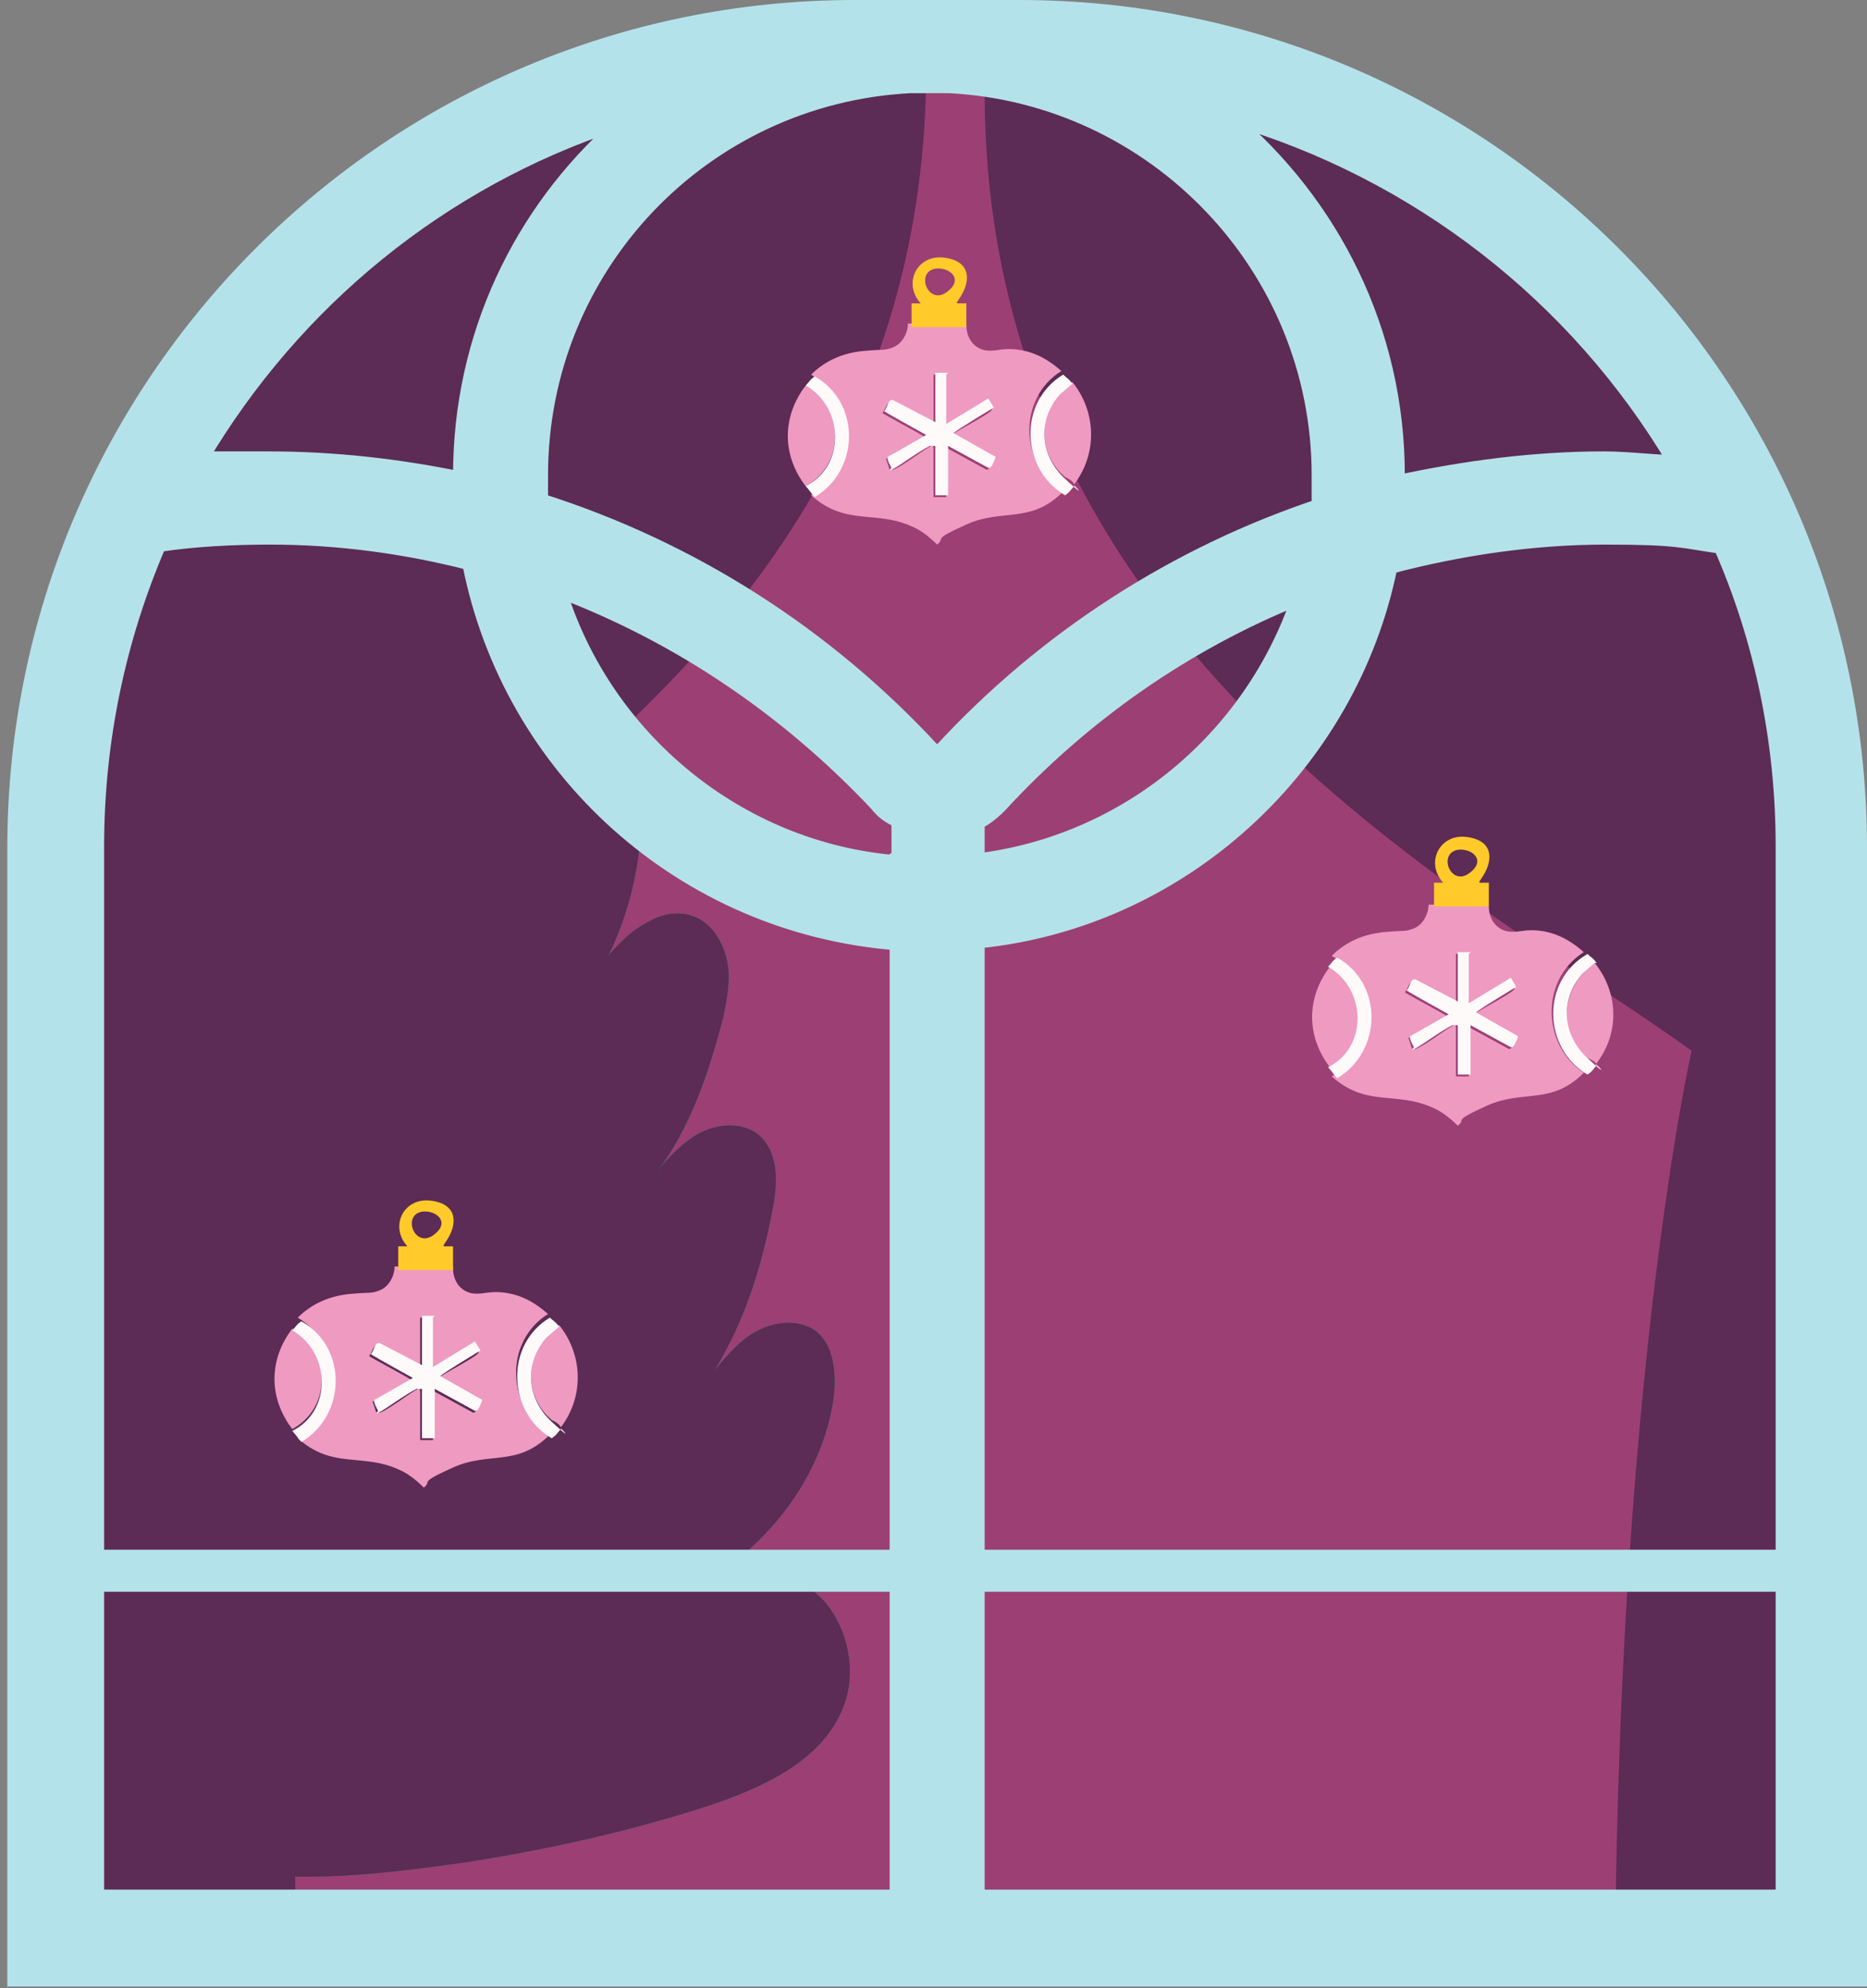
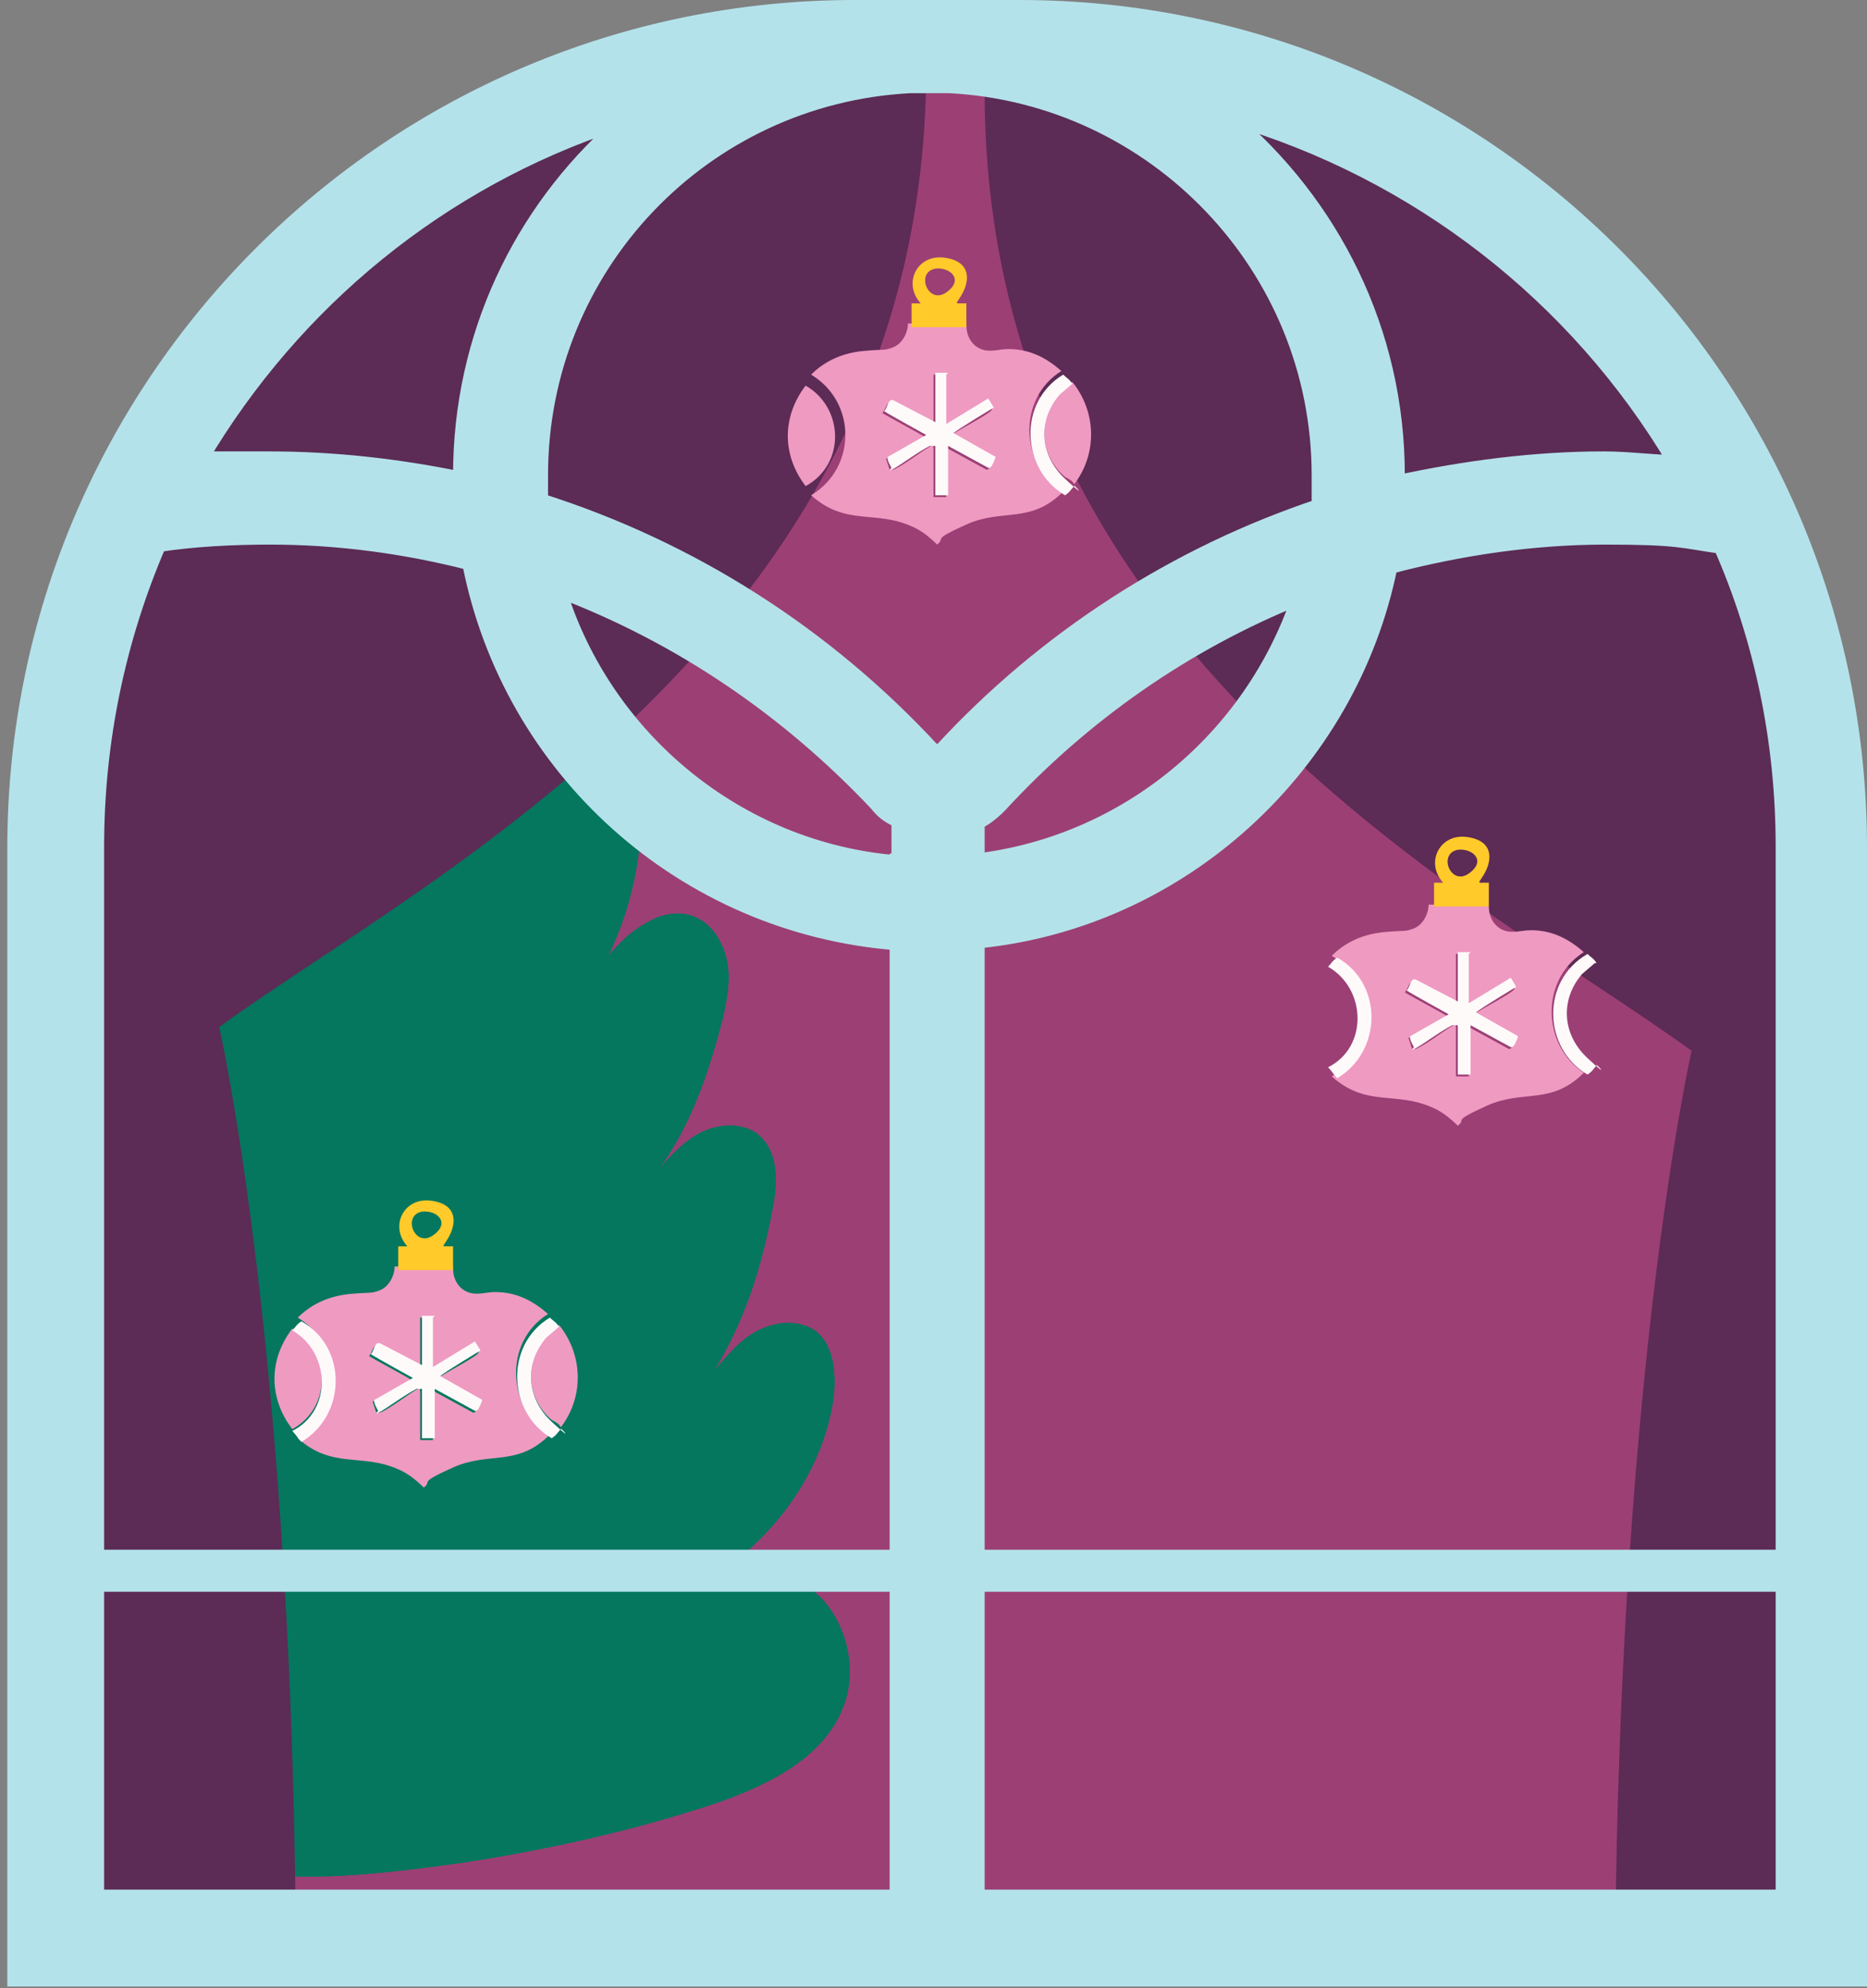
<svg xmlns="http://www.w3.org/2000/svg" id="Layer_1" data-name="Layer 1" version="1.1" viewBox="0 0 102.2 108.8">
  <rect x="0" y="0" width="102.2" height="108.8" fill="#808080" stroke="none" />
  <defs>
    <style>
      .cls-1 {
        fill: #ffca2a;
      }

      .cls-1, .cls-2, .cls-3, .cls-4, .cls-5, .cls-6, .cls-7 {
        stroke-width: 0px;
      }

      .cls-8 {
        clip-path: url(#clippath);
      }

      .cls-2 {
        fill: none;
      }

      .cls-3 {
        fill: snow;
      }

      .cls-9 {
        fill: #b4e2eb;
        stroke: #b4e2eb;
        stroke-miterlimit: 10;
        stroke-width: .8px;
      }

      .cls-4 {
        fill: #04775e;
      }

      .cls-5 {
        fill: #9c3f75;
      }

      .cls-6 {
        fill: #ef9ac1;
      }

      .cls-10 {
        isolation: isolate;
      }

      .cls-7 {
        fill: #5c2b56;
      }
    </style>
    <clipPath id="clippath">
      <path class="cls-2" d="M45.9,2.3h9.1c24.2,0,43.9,19.7,43.9,43.9v59.8H2v-59.8C2,22,21.7,2.3,45.9,2.3Z" />
    </clipPath>
  </defs>
  <g class="cls-10">
    <g id="windows">
      <path class="cls-5" d="M45.4,3.3h9.1c24.2,0,43.8,19.6,43.8,43.8v59.7H1.7v-59.7C1.7,22.9,21.3,3.3,45.5,3.3h-.1Z" />
      <g class="cls-8">
        <g>
          <g>
            <g>
              <path class="cls-4" d="M45.1,87.6c-1.4-1.5-3.6-2.2-5.5-1.7,3.1-2.2,5.4-5.5,6-9.2.2-1.4.1-3.1-1-3.9-.9-.6-2.1-.5-3.1,0s-1.7,1.4-2.4,2.2c1.7-2.8,2.6-5.7,3.2-8.9.3-1.5.3-3.2-.9-4.1-.9-.6-2.1-.5-3.1,0-.9.5-1.7,1.3-2.4,2.2,1.9-2.5,2.9-5.5,3.7-8.6.2-1,.4-2,.2-3-.2-1-.8-2-1.7-2.4-.9-.4-1.9-.2-2.7.3-.8.4-1.5,1.1-2.1,1.8,1.1-2.3,1.7-4.7,1.8-7.3,0-1.3-.1-2.8-1.3-3.3-.7-.3-1.4-.2-2.1.2-.6.3-1.1.9-1.7,1.4.3-4.6-1.3-9.1-4.1-12.8-.4-.5-.9-1.1-1.6-1.1s-1.5,1-1.8,1.9c-1.5,4-2.4,8.3-2.6,12.6-.4-1.2-1.1-1.6-1.9-2.5s-2.3-1.3-3.3-.6c-1.1.7-1.2,2.3-1.1,3.6.2,2.3.6,4.6,1.3,6.8-.4-.6-1.4-.9-2-1.4s-1.3-.8-2-.7c-.8.2-1.4.9-1.6,1.6-.3.8-.2,1.6-.1,2.4.4,3.6,1.6,7.2,3.7,10.2-.6-.7-1.9-1.2-2.7-1.5-.9-.3-2-.2-2.5.6-.4.7-.3,1.5-.1,2.3.8,3.5,2.2,6.9,4.1,9.9-.8,0-1.6-.6-2.2-1.2-.6-.6-1.3-1.2-2.1-1.1-.7,0-1.2.7-1.3,1.4-.2.7,0,1.4,0,2,.9,4.3,3.4,8.2,6.9,10.8-1.4-.7-3.1-1-4.6-1.5-.8-.2-1.6-.4-2.4-.4s-1.6.4-2.1,1.1c-.8,1.2,0,2.8.8,4,1.8,2.4,4.4,4.3,7.2,5.4-1.3-.4-2.8-.5-4.1-.3-1.3.2-2.6,1.1-2.8,2.3-.2,1,.3,2,1,2.7s1.7,1.1,2.6,1.5c5.4,2.1,11.2,1.4,16.9.6,4.5-.7,9-1.7,13.3-3.1,3-1,6.3-2.5,7.4-5.5.7-1.9.2-4.2-1.1-5.7h0Z" />
              <path class="cls-4" d="M45.1,87.6c-1.4-1.5-3.6-2.2-5.5-1.7,3.1-2.2,5.4-5.5,6-9.2.2-1.4.1-3.1-1-3.9-.9-.6-2.1-.5-3.1,0s-1.7,1.4-2.4,2.2c1.7-2.8,2.6-5.7,3.2-8.9.3-1.5.3-3.2-.9-4.1-.9-.6-2.1-.5-3.1,0-.9.5-1.7,1.3-2.4,2.2,1.9-2.5,2.9-5.5,3.7-8.6.2-1,.4-2,.2-3-.2-1-.8-2-1.7-2.4-.9-.4-1.9-.2-2.7.3-.8.4-1.5,1.1-2.1,1.8,1.1-2.3,1.7-4.7,1.8-7.3,0-1.3-.1-2.8-1.3-3.3-.7-.3-1.4-.2-2.1.2-.6.3-1.1.9-1.7,1.4.3-4.6-1.3-9.1-4.1-12.8-.4-.5-.9-1.1-1.6-1.1s-1.5,1-1.8,1.9c-1.5,4-2.4,8.3-2.6,12.6-.4-1.2-1.1-1.6-1.9-2.5s-2.3-1.3-3.3-.6c-1.1.7-1.2,2.3-1.1,3.6.2,2.3.6,4.6,1.3,6.8-.4-.6-1.4-.9-2-1.4s-1.3-.8-2-.7c-.8.2-1.4.9-1.6,1.6-.3.8-.2,1.6-.1,2.4.4,3.6,1.6,7.2,3.7,10.2-.6-.7-1.9-1.2-2.7-1.5-.9-.3-2-.2-2.5.6-.4.7-.3,1.5-.1,2.3.8,3.5,2.2,6.9,4.1,9.9-.8,0-1.6-.6-2.2-1.2-.6-.6-1.3-1.2-2.1-1.1-.7,0-1.2.7-1.3,1.4-.2.7,0,1.4,0,2,.9,4.3,3.4,8.2,6.9,10.8-1.4-.7-3.1-1-4.6-1.5-.8-.2-1.6-.4-2.4-.4s-1.6.4-2.1,1.1c-.8,1.2,0,2.8.8,4,1.8,2.4,4.4,4.3,7.2,5.4-1.3-.4-2.8-.5-4.1-.3-1.3.2-2.6,1.1-2.8,2.3-.2,1,.3,2,1,2.7s1.7,1.1,2.6,1.5c5.4,2.1,11.2,1.4,16.9.6,4.5-.7,9-1.7,13.3-3.1,3-1,6.3-2.5,7.4-5.5.7-1.9.2-4.2-1.1-5.7h0Z" />
            </g>
-             <path class="cls-7" d="M45.1,87.6c-1.4-1.5-3.6-2.2-5.5-1.7,3.1-2.2,5.4-5.5,6-9.2.2-1.4.1-3.1-1-3.9-.9-.6-2.1-.5-3.1,0s-1.7,1.4-2.4,2.2c1.7-2.8,2.6-5.7,3.2-8.9.3-1.5.3-3.2-.9-4.1-.9-.6-2.1-.5-3.1,0-.9.5-1.7,1.3-2.4,2.2,1.9-2.5,2.9-5.5,3.7-8.6.2-1,.4-2,.2-3-.2-1-.8-2-1.7-2.4-.9-.4-1.9-.2-2.7.3-.8.4-1.5,1.1-2.1,1.8,1.1-2.3,1.7-4.7,1.8-7.3,0-1.3-.1-2.8-1.3-3.3-.7-.3-1.4-.2-2.1.2-.6.3-1.1.9-1.7,1.4.3-4.6-1.3-9.1-4.1-12.8-.4-.5-.9-1.1-1.6-1.1s-1.5,1-1.8,1.9c-1.5,4-2.4,8.3-2.6,12.6-.4-1.2-1.1-1.6-1.9-2.5s-2.3-1.3-3.3-.6c-1.1.7-1.2,2.3-1.1,3.6.2,2.3.6,4.6,1.3,6.8-.4-.6-1.4-.9-2-1.4s-1.3-.8-2-.7c-.8.2-1.4.9-1.6,1.6-.3.8-.2,1.6-.1,2.4.4,3.6,1.6,7.2,3.7,10.2-.6-.7-1.9-1.2-2.7-1.5-.9-.3-2-.2-2.5.6-.4.7-.3,1.5-.1,2.3.8,3.5,2.2,6.9,4.1,9.9-.8,0-1.6-.6-2.2-1.2-.6-.6-1.3-1.2-2.1-1.1-.7,0-1.2.7-1.3,1.4-.2.7,0,1.4,0,2,.9,4.3,3.4,8.2,6.9,10.8-1.4-.7-3.1-1-4.6-1.5-.8-.2-1.6-.4-2.4-.4s-1.6.4-2.1,1.1c-.8,1.2,0,2.8.8,4,1.8,2.4,4.4,4.3,7.2,5.4-1.3-.4-2.8-.5-4.1-.3-1.3.2-2.6,1.1-2.8,2.3-.2,1,.3,2,1,2.7s1.7,1.1,2.6,1.5c5.4,2.1,11.2,1.4,16.9.6,4.5-.7,9-1.7,13.3-3.1,3-1,6.3-2.5,7.4-5.5.7-1.9.2-4.2-1.1-5.7h0Z" />
          </g>
          <path class="cls-7" d="M50.7,3.7c0,30.8-27.3,44.2-38.7,52.5,0,0,4.2,18.4,4.2,52.5H-11V3.7h61.7Z" />
          <path class="cls-7" d="M53.9,5c0,30.8,27.3,44.2,38.7,52.5,0,0-4.2,18.4-4.2,52.5h27.2V5h-61.7Z" />
        </g>
      </g>
      <path class="cls-2" d="M95.4,27.3c-2.4-.4-4.8-.6-7.3-.6-13.9,0-26.3,5.9-35,15.4-.9,1-2.6,1-3.5,0-8.7-9.5-21.1-15.4-35-15.4s-4.8.2-7.1.5" />
      <line class="cls-2" x1="51.3" y1="44.1" x2="51.3" y2="106.1" />
      <rect class="cls-9" x="5.3" y="85.2" width="92.2" height="1.5" />
      <path class="cls-2" d="M31.1,28.8c11.4,3.4,13.7,5.1,20.2,11.4,2.7-3.8,5.9-6.9,11.3-8" />
      <path class="cls-9" d="M55.9.4h-9.1C21.4.4.8,21,.8,46.4v61.9h101v-61.9C101.8,21,81.2.4,55.8.4h.1ZM91.8,25.3c-1.3,0-2.6-.2-4-.2-3.8,0-7.6.5-11.3,1.3v-.4c0-7.9-3.6-14.9-9.2-19.6,10.3,3,19,9.8,24.4,18.9h0ZM51.4,41.1h-.3c-5.9-6.4-13.3-11.1-21.5-13.7v-1.4c0-11.4,8.9-20.7,20.2-21.3h2.2c11.2.6,20.2,9.9,20.2,21.3s0,1.1,0,1.7c-7.8,2.6-15,7.2-20.7,13.4h-.1ZM71.1,32.7c-2.6,7.7-9.4,13.4-17.6,14.4v-2.1c.4-.2.8-.5,1.2-.9,4.6-5,10.2-8.9,16.4-11.4ZM49.1,47.2c-8.7-.7-16-6.8-18.5-14.9,6.6,2.5,12.5,6.5,17.4,11.7.3.4.7.7,1.2.9v2.2h-.1ZM33.8,6.9c-5.3,4.7-8.6,11.5-8.6,19.1s0,.2,0,.2c-3.4-.7-6.9-1.1-10.5-1.1s-2.5,0-3.7,0c5.1-8.6,13.1-15.2,22.8-18.4h0ZM5.3,46.3c0-5.8,1.2-11.4,3.4-16.5,2-.3,4.1-.4,6.1-.4,3.7,0,7.4.5,10.9,1.4,2.2,11.3,11.7,19.9,23.4,20.8v52.2H5.3v-57.5ZM97.5,103.8h-44v-52.3c11.2-1.1,20.4-9.6,22.6-20.5,3.8-1,7.8-1.6,11.8-1.6s4.2.2,6.3.5c2.2,5,3.4,10.6,3.4,16.4v57.5h0Z" />
      <g>
        <path class="cls-6" d="M81.5,49.6c0,.6.3,1.1.8,1.3s1,0,1.5,0c1.2,0,2.1.5,2.9,1.2-2.4,1.5-2.3,5.1,0,6.6-1.8,1.8-3.3.9-5.3,1.8s-1.1.7-1.6,1.1c-.4-.4-.9-.8-1.4-1-2-.9-3.6,0-5.5-1.7,2.5-1.5,2.5-5.1,0-6.6.8-.8,1.8-1.2,2.9-1.3s1.1,0,1.6-.2.8-.8.8-1.3h3.2ZM80.4,52.2h-.7v2.7l-2.3-1.2c-.3,0-.3.4-.5.6.3.2,2.2,1.2,2.3,1.3s0,0,0,0l-2.1,1.2.2.6h.2c.5-.2,1.4-.9,1.9-1.2s.2,0,.3,0v2.7h.7v-2.7l2.2,1.2c.2,0,.5-.5.4-.6l-2.3-1.3c.2-.2,2.2-1.2,2.2-1.4s-.2-.4-.3-.5,0,0,0,0l-2.3,1.4v-2.7h0Z" />
-         <path class="cls-6" d="M72.8,58.4c-1.3-1.7-1.3-3.8,0-5.5,2.1,1.2,2.2,4.3,0,5.5Z" />
-         <path class="cls-6" d="M87.4,58.3c0-.2-.3-.3-.5-.4-1.4-1.2-1.5-3.1-.3-4.6l.7-.6c1.3,1.6,1.4,3.9,0,5.6Z" />
        <path class="cls-1" d="M78.5,49.6v-1.3h.5c-1-1.1-.2-2.7,1.3-2.5s1.4,1.3.9,2.1-.2.2-.2.4h.5v1.3h-3ZM79.8,46.5c-1.1.2-.4,2,.6,1.3s.2-1.4-.6-1.3Z" />
        <path class="cls-3" d="M73.2,52.4c2.5,1.4,2.5,5.1,0,6.6-.2-.2-.3-.4-.5-.6,2.2-1.1,2.1-4.3,0-5.5.2-.2.2-.3.5-.5Z" />
        <path class="cls-3" d="M87.3,52.7l-.7.6c-1.2,1.4-1.1,3.3.3,4.6s.4.2.5.4c-.2.2-.2.3-.5.5-2.4-1.4-2.6-5.1,0-6.6.2.2.3.2.5.5Z" />
        <path class="cls-3" d="M80.4,52.2v2.7l2.3-1.4c0,0,0,0,0,0l.3.5c0,0-2,1.2-2.2,1.4l2.3,1.3s-.2.7-.4.6l-2.2-1.2v2.7h-.7v-2.7c0,0-.2,0-.3,0-.6.3-1.4.9-1.9,1.2s-.2,0-.2,0c0,0-.3-.5-.2-.6l2.1-1.2s0,0,0,0c0,0-2-1.1-2.3-1.3.2-.2.2-.7.5-.6l2.3,1.2v-2.7h.7,0Z" />
      </g>
      <g>
        <path class="cls-6" d="M24.8,69.4c0,.6.3,1.1.8,1.3s1,0,1.5,0c1.2,0,2.1.5,2.9,1.2-2.4,1.5-2.3,5.1.1,6.6-1.8,1.8-3.3.9-5.3,1.8s-1.1.7-1.6,1.1c-.4-.4-.9-.8-1.4-1-2-.9-3.6,0-5.5-1.7,2.5-1.5,2.5-5.1,0-6.6.8-.8,1.8-1.2,2.9-1.3s1.1,0,1.6-.2.8-.8.8-1.3h3.2ZM23.7,72.1h-.7v2.7l-2.3-1.2c-.3,0-.3.4-.5.6.3.2,2.2,1.2,2.3,1.3s0,0,0,0l-2.1,1.2.2.6h.2c.5-.2,1.4-.9,1.9-1.2s.2,0,.3,0v2.7h.7v-2.7l2.2,1.2c.2,0,.5-.5.4-.6l-2.3-1.3c.2-.2,2.2-1.2,2.2-1.4s-.2-.4-.3-.5,0,0,0,0l-2.3,1.4v-2.7h0Z" />
        <path class="cls-6" d="M16,78.2c-1.3-1.7-1.3-3.8,0-5.5,2.1,1.2,2.2,4.3,0,5.5Z" />
        <path class="cls-6" d="M30.7,78.1c-.1-.2-.3-.3-.5-.4-1.4-1.2-1.5-3.1-.3-4.6l.7-.6c1.3,1.6,1.4,3.9.1,5.6h0Z" />
        <path class="cls-1" d="M21.8,69.5v-1.3h.5c-1-1.1-.2-2.7,1.3-2.5s1.4,1.3.9,2.1-.2.2-.2.4h.5v1.3h-3,0ZM23.1,66.3c-1.1.2-.4,2,.6,1.3s.2-1.4-.6-1.3Z" />
        <path class="cls-3" d="M16.5,72.3c2.5,1.4,2.5,5.1,0,6.6-.2-.2-.3-.4-.5-.6,2.2-1.1,2.1-4.3,0-5.5.2-.2.2-.3.5-.5Z" />
        <path class="cls-3" d="M30.6,72.6l-.7.6c-1.2,1.4-1.1,3.3.3,4.6s.4.2.5.4c-.2.2-.2.3-.5.5-2.4-1.4-2.6-5.1-.1-6.6.2.2.3.2.5.5h0Z" />
        <path class="cls-3" d="M23.7,72.1v2.7l2.3-1.4c.1,0,0,0,0,0l.3.5c0,0-2,1.2-2.2,1.4l2.3,1.3s-.2.7-.4.6l-2.2-1.2v2.7h-.7v-2.7c-.1,0-.2,0-.3,0-.6.3-1.4.9-1.9,1.2s-.2,0-.2,0c0,0-.3-.5-.2-.6l2.1-1.2s.1,0,0,0c0,0-2-1.1-2.3-1.3.2-.2.2-.7.5-.6l2.3,1.2v-2.7h.7,0Z" />
      </g>
      <g>
        <path class="cls-6" d="M52.9,17.8c0,.6.3,1.1.8,1.3s1,0,1.5,0c1.2,0,2.1.5,2.9,1.2-2.4,1.5-2.3,5.1.1,6.6-1.8,1.8-3.3.9-5.3,1.8s-1.1.7-1.6,1.1c-.4-.4-.9-.8-1.4-1-2-.9-3.6,0-5.5-1.7,2.5-1.5,2.5-5.1,0-6.6.8-.8,1.8-1.2,2.9-1.3s1.1,0,1.6-.2.8-.8.8-1.3h3.2ZM51.8,20.5h-.7v2.7l-2.3-1.2c-.3,0-.3.4-.5.6.3.2,2.2,1.2,2.3,1.3s0,0,0,0l-2.1,1.2.2.6h.2c.5-.2,1.4-.9,1.9-1.2s.2,0,.3,0v2.7h.7v-2.7l2.2,1.2c.2,0,.5-.5.4-.6l-2.3-1.3c.2-.2,2.2-1.2,2.2-1.4s-.2-.4-.3-.5,0,0,0,0l-2.3,1.4v-2.7h0Z" />
        <path class="cls-6" d="M44.1,26.6c-1.3-1.7-1.3-3.8,0-5.5,2.1,1.2,2.2,4.3,0,5.5Z" />
        <path class="cls-6" d="M58.8,26.5c-.1-.2-.3-.3-.5-.4-1.4-1.2-1.5-3.1-.3-4.6l.7-.6c1.3,1.6,1.4,3.9.1,5.6h0Z" />
        <path class="cls-1" d="M49.9,17.9v-1.3h.5c-1-1.1-.2-2.7,1.3-2.5s1.4,1.3.9,2.1-.2.2-.2.4h.5v1.3h-3,0ZM51.2,14.7c-1.1.2-.4,2,.6,1.3s.2-1.4-.6-1.3Z" />
-         <path class="cls-3" d="M44.6,20.6c2.5,1.4,2.5,5.1,0,6.6-.2-.2-.3-.4-.5-.6,2.2-1.1,2.1-4.3,0-5.5.2-.2.2-.3.5-.5Z" />
        <path class="cls-3" d="M58.7,21l-.7.6c-1.2,1.4-1.1,3.3.3,4.6s.4.2.5.4c-.2.2-.2.3-.5.5-2.4-1.4-2.6-5.1-.1-6.6.2.2.3.2.5.5h0Z" />
        <path class="cls-3" d="M51.8,20.5v2.7l2.3-1.4c.1,0,0,0,0,0l.3.5c0,0-2,1.2-2.2,1.4l2.3,1.3s-.2.7-.4.6l-2.2-1.2v2.7h-.7v-2.7c-.1,0-.2,0-.3,0-.6.3-1.4.9-1.9,1.2s-.2,0-.2,0c0,0-.3-.5-.2-.6l2.1-1.2s.1,0,0,0c0,0-2-1.1-2.3-1.3.2-.2.2-.7.5-.6l2.3,1.2v-2.7h.7,0Z" />
      </g>
    </g>
  </g>
</svg>